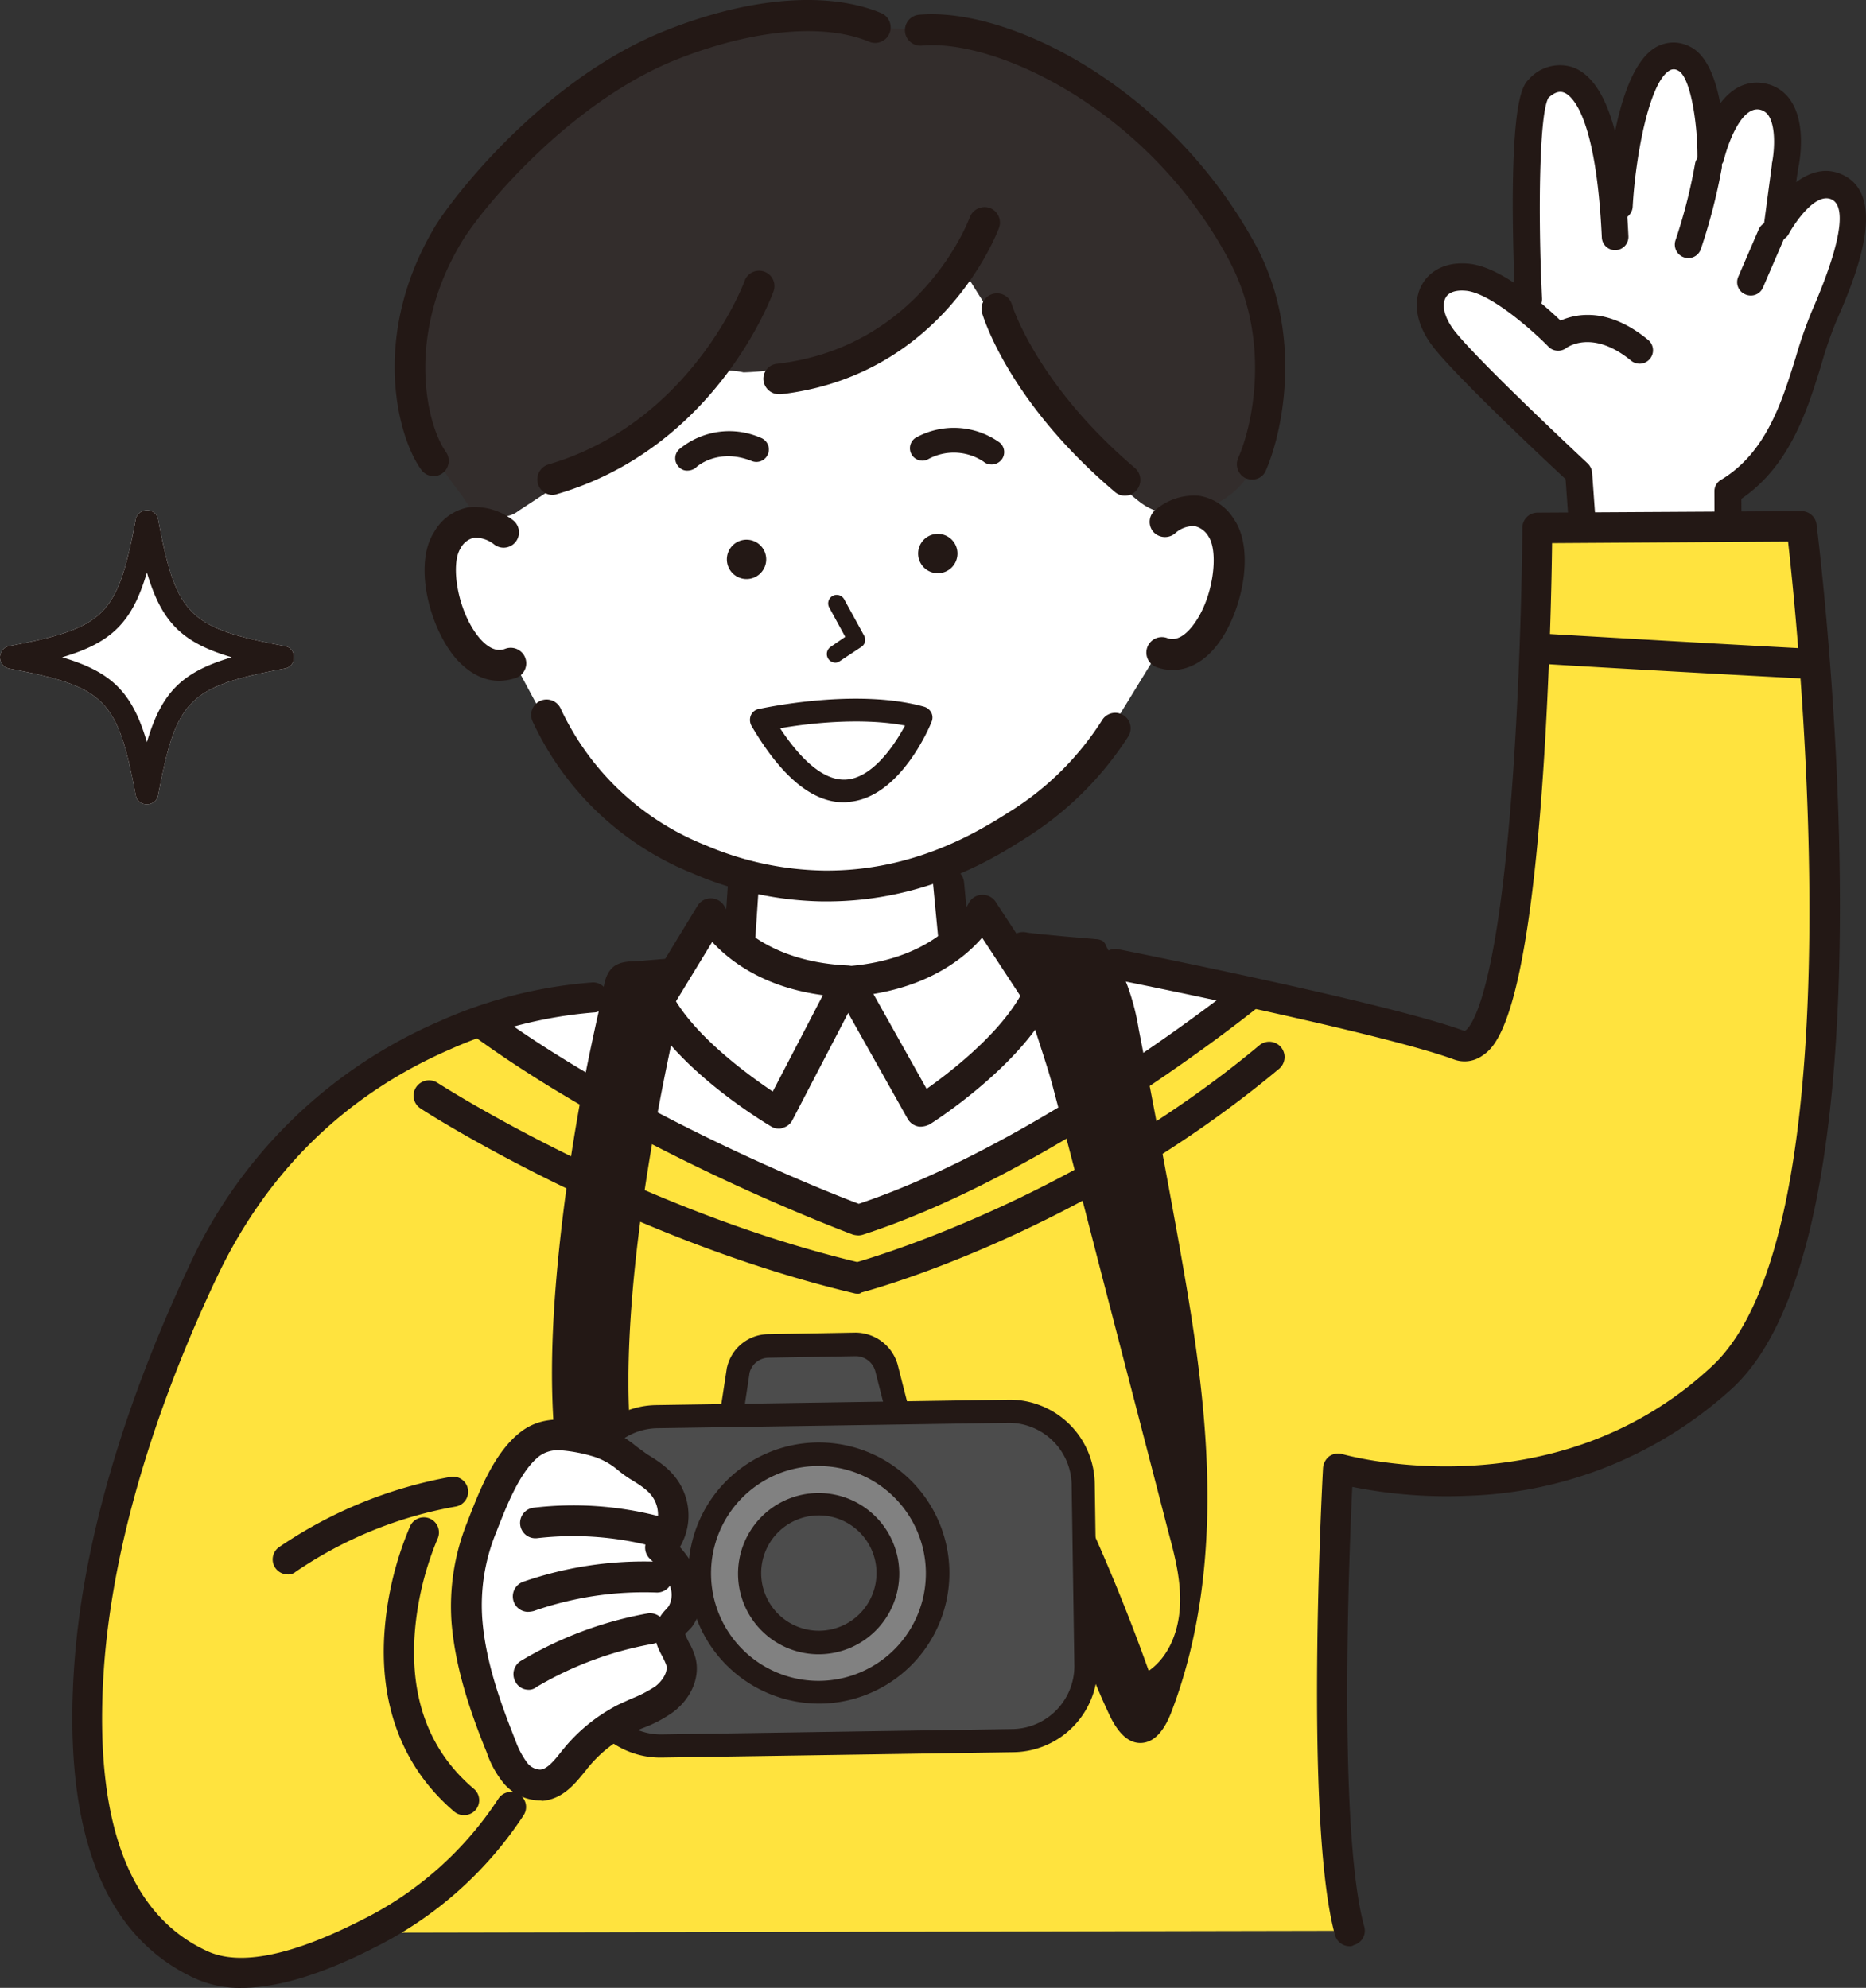
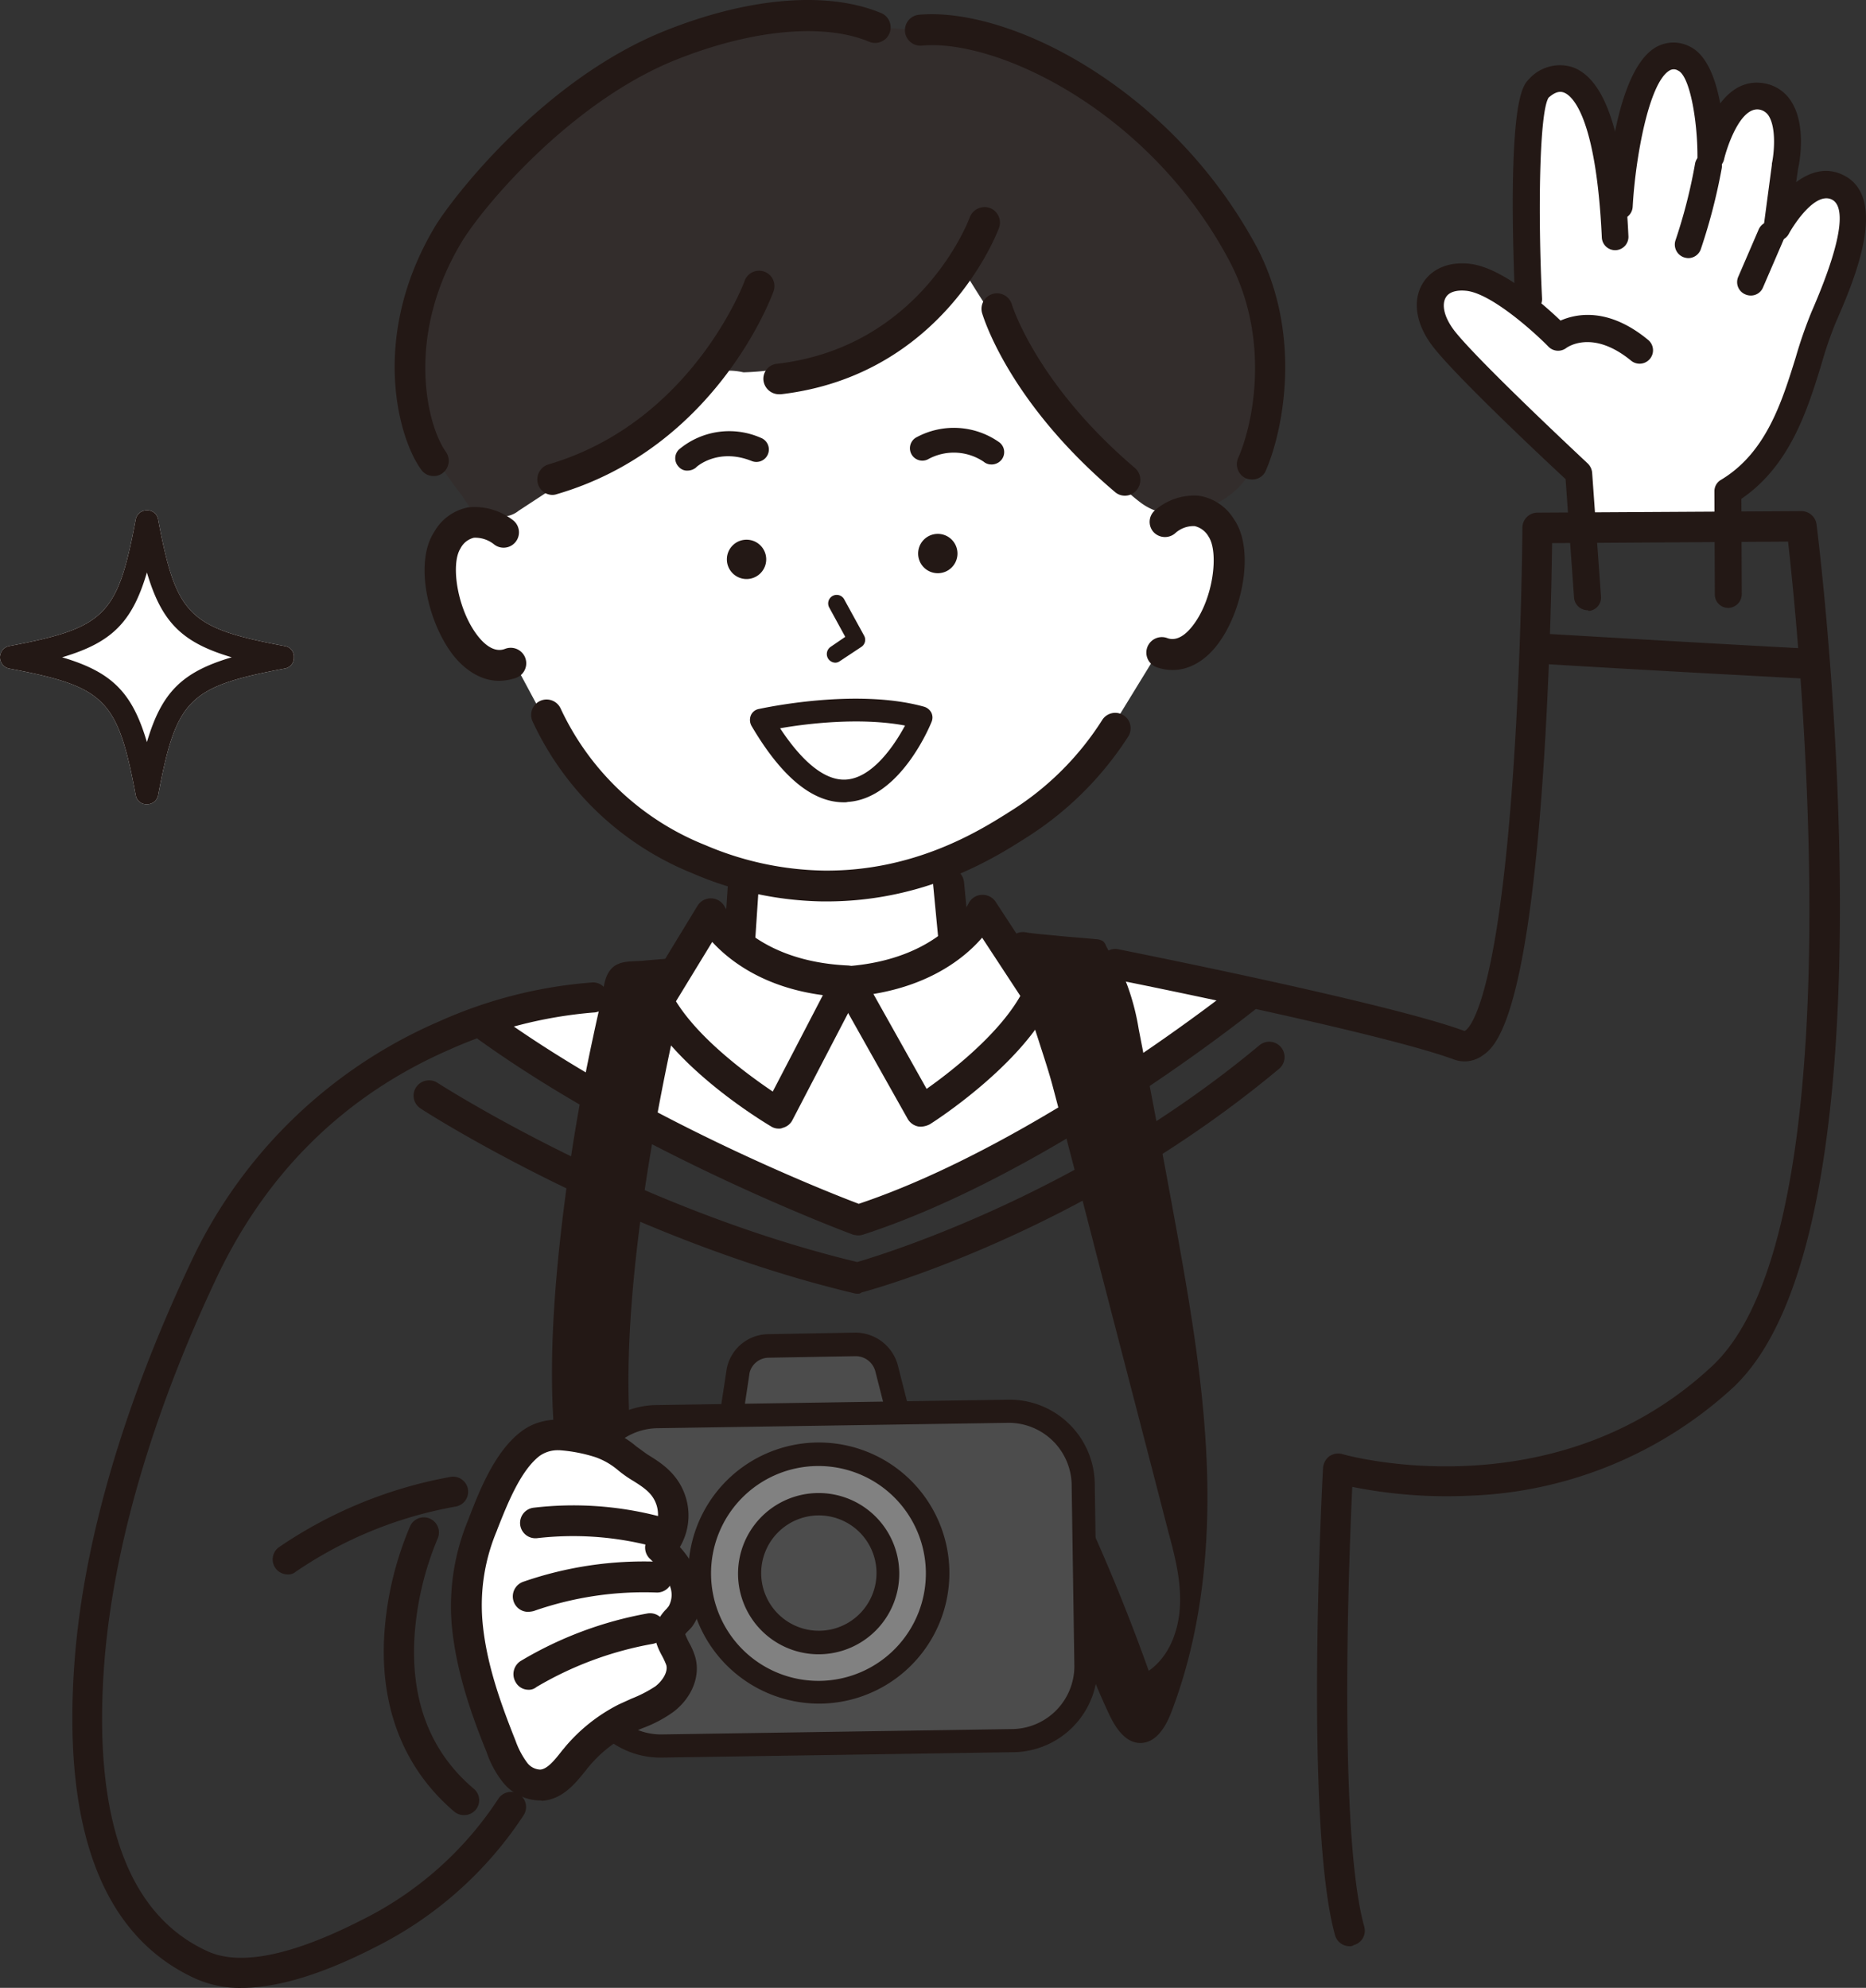
<svg xmlns="http://www.w3.org/2000/svg" id="グループ_1820" data-name="グループ 1820" width="273.538" height="291.354" viewBox="0 0 273.538 291.354">
  <rect x="0" y="0" width="273.538" height="291.354" fill="#333333" stroke="none" />
  <defs>
    <clipPath id="clip-path">
      <rect id="長方形_1160" data-name="長方形 1160" width="273.538" height="291.354" fill="none" />
    </clipPath>
  </defs>
  <path id="パス_8584" data-name="パス 8584" d="M271.365,27.669l-.679,10.163L264.748,53.9l-5.26,12.2-4.242,4.179-1.867,3.554V77.29l-23.144-.059,1.425-6.952-21.379-22.6V40.915l5.226.17,8.678,4.717.054-27.963L225,13.427l3.263-.848,5.26,1.357,2.715,11.538,3.224-10.011L243.2,9.536l3.733-.69,3.055,5.43,1.527,8.042,3.9-7.364,4.921-.169,1.276,4.751v6.448l-.936,4.091,4.073-1.716L269.725,27Z" fill="#fff" />
  <path id="パス_8585" data-name="パス 8585" d="M72.474,77.231V72.652L83.02,70.278l17.139-10.359,5.65-7.3,9.282,2.2,14.153-4.7L142.513,38.6,147.2,48.9l15.937,20.927,13.209,5.937,3.9,5.368L177,92.188l-7.608,3.978-9.917,16.183L138.8,125.924l.694,12.606-13.271,6.307-16.789-5.466V128.978l-16.4-7.805L80.916,107.429l-5.53-10.3-4.411-.791L65.206,89.1l-1.358-8.991,3.9-4.348Z" fill="#fff" />
  <g id="グループ_1819" data-name="グループ 1819">
    <g id="グループ_1818" data-name="グループ 1818" clip-path="url(#clip-path)">
      <path id="パス_8586" data-name="パス 8586" d="M183.881,68.017c2.431-5.483,5.031-18.71-1.3-30.751C170.993,15.278,147.874,3.237,135.268,4.424l-6.614-.395c-6.331-2.657-16.845-2.657-29.9,2.6C81.907,13.356,68.68,29.975,65.966,34.553a37.176,37.176,0,0,0-5.313,23.063,24.232,24.232,0,0,0,3.618,10.118,49.464,49.464,0,0,0,3.165,4.522c.791,1.018,1.357,2.318,2.431,3.053,1.13.791,2.487.283,3.787.4a3.821,3.821,0,0,0,2.374-.848c2.6-1.7,5.257-3.448,7.857-5.144,2.2-1.47,4.579-2.374,6.9-3.618a51.958,51.958,0,0,0,12.888-9.553c.678-.735,1.413-1.922,2.43-2.2a9.9,9.9,0,0,1,2.883.226,37.118,37.118,0,0,0,8.592-1.244,59.465,59.465,0,0,0,13.567-4.013c4.3-1.979,8.253-5.088,10.344-9.327a236.064,236.064,0,0,0,14.245,20.745,115.108,115.108,0,0,0,7.4,9.1,25.488,25.488,0,0,0,4.013,3.787,8.578,8.578,0,0,0,1.979,1.131,10.333,10.333,0,0,0,8.818-.792,11.905,11.905,0,0,0,5.935-5.935" fill="#332d2c" />
      <path id="パス_8587" data-name="パス 8587" d="M232.72,89.441a2.015,2.015,0,0,1-1.978-1.809L229.5,70.222c-2.939-2.713-15.771-14.754-19.332-19.276-2.544-3.222-3.166-6.67-1.7-9.27,1.3-2.261,3.9-3.392,7.066-3,4.692.565,10.74,5.935,13.227,8.309,2.318-1.017,7.009-1.978,12.832,2.827a1.968,1.968,0,0,1-2.487,3.052c-5.653-4.635-9.327-1.978-9.5-1.865a1.978,1.978,0,0,1-2.6-.17c-2.092-2.148-8.31-7.744-11.984-8.2-1.526-.17-2.657.169-3.109,1.017-.509.9-.4,2.657,1.357,4.918,3.787,4.748,19.332,19.219,19.5,19.389a2.166,2.166,0,0,1,.621,1.3l1.3,18.2a1.959,1.959,0,0,1-1.808,2.091c-.113-.113-.113-.113-.17-.113" fill="#231815" />
      <path id="パス_8588" data-name="パス 8588" d="M224.072,45.8a2.023,2.023,0,0,1-1.978-1.865c0-.057-.34-7.179-.34-14.471.057-15.545,1.583-17.071,2.431-17.919a6.069,6.069,0,0,1,6.5-1.639c4.691,1.865,7.348,9.892,8.026,24.7a1.952,1.952,0,1,1-3.9.169c-.848-18.032-4.466-20.8-5.539-21.2-.961-.4-1.866.4-2.262.735-1.356,2.091-1.582,16.9-.961,29.45a1.955,1.955,0,0,1-1.865,2.035h-.113" fill="#231815" />
      <path id="パス_8589" data-name="パス 8589" d="M253.353,89.1a1.966,1.966,0,0,1-1.978-1.978l-.057-15.093a1.921,1.921,0,0,1,.961-1.7c6.614-3.957,8.931-11.418,10.966-17.975a65.008,65.008,0,0,1,2.318-6.67c5.313-12.21,4.522-15.715,2.939-16.45-2.43-1.13-5.539,3.674-6.274,5.031a1.952,1.952,0,0,1-2.318.961,1.99,1.99,0,0,1-1.357-2.148l1.188-8.931v-.17c.282-1.243.734-5.2-.509-7.066a2.046,2.046,0,0,0-1.3-.847c-2.827-.509-4.805,5.6-5.2,7.291a1.974,1.974,0,0,1-3.9-.452c0-5.313-1.131-11.757-2.826-12.549a1.181,1.181,0,0,0-1.3,0c-2.995,1.809-4.974,12.775-5.37,19.954a1.981,1.981,0,1,1-3.956-.226c.169-3.222,1.413-19.615,7.292-23.119a5.172,5.172,0,0,1,4.974-.17c2.544,1.187,3.844,4.748,4.522,8.366,1.583-2.091,3.731-3.448,6.5-2.939a5.813,5.813,0,0,1,3.843,2.543c2.318,3.448,1.3,9.045,1.074,9.948L263.3,26.7c1.978-1.47,4.352-2.262,6.839-1.074,6.9,3.278,1.583,15.657-1.017,21.592a57.9,57.9,0,0,0-2.148,6.275c-2.035,6.614-4.579,14.754-11.7,19.615l.056,14.019a2.041,2.041,0,0,1-1.978,1.978" fill="#231815" />
      <path id="パス_8590" data-name="パス 8590" d="M247.474,37.832a2.428,2.428,0,0,1-.622-.113,1.983,1.983,0,0,1-1.243-2.487,77.086,77.086,0,0,0,2.882-11.306,1.985,1.985,0,0,1,3.9.735,84.256,84.256,0,0,1-3.053,11.814,1.95,1.95,0,0,1-1.865,1.357" fill="#231815" />
      <path id="パス_8591" data-name="パス 8591" d="M256.631,43.315a1.991,1.991,0,0,1-.791-.17,1.945,1.945,0,0,1-1.018-2.6l3-6.953a1.975,1.975,0,0,1,3.618,1.583l-3,6.953a1.914,1.914,0,0,1-1.809,1.187" fill="#231815" />
-       <path id="パス_8592" data-name="パス 8592" d="M263.471,77.231l-38.721.226s-.452,79.872-11.418,75.8-50.422-11.927-50.422-11.927l-76.594,4.862s-38.777,1.356-57.148,40.077c-8.479,17.919-15.488,38.721-16.789,58.392-.961,14.81.227,35.894,16.506,43.3,7.292,3.336,17.976-1.243,24.646-4.691l143.634-.283c-4.522-16.28-1.7-67.775-1.7-67.775s31.881,9.44,56.357-13.4c24.533-22.667,11.645-124.585,11.645-124.585" fill="#ffe33e" />
      <path id="パス_8593" data-name="パス 8593" d="M125.715,189.606a1.554,1.554,0,0,1-.509-.057c-34.2-8.139-63.253-26.85-63.536-27.076a2.226,2.226,0,0,1-.678-3.109,2.277,2.277,0,0,1,3.109-.678c.283.169,28.376,18.315,61.557,26.285,4.24-1.244,33.012-10.118,58.958-31.768a2.247,2.247,0,0,1,2.883,3.448c-28.772,24.024-59.919,32.446-61.219,32.785a.681.681,0,0,1-.565.17" fill="#231815" />
      <path id="パス_8594" data-name="パス 8594" d="M73.089,151.564s35.725,22.215,51.948,27.415l9.779-3.5,46.861-28.716-28.716-6.444-8.988-5.879L126,144.442l-21.084-9.384-7.632,9.214c.113.057-29.393,3.448-24.193,7.292" fill="#fff" />
      <path id="パス_8595" data-name="パス 8595" d="M41.773,94.7c-14.132-2.657-15.941-4.466-18.6-18.6a1.586,1.586,0,0,0-1.64-1.3A1.638,1.638,0,0,0,19.9,76.1C17.24,90.232,15.432,92.041,1.3,94.7a1.684,1.684,0,0,0,0,3.279c14.132,2.656,15.94,4.465,18.6,18.6a1.586,1.586,0,0,0,1.639,1.3,1.639,1.639,0,0,0,1.64-1.3c2.656-14.132,4.465-15.941,18.6-18.6a1.586,1.586,0,0,0,1.3-1.64,1.547,1.547,0,0,0-1.3-1.639" fill="#fff" />
      <path id="パス_8596" data-name="パス 8596" d="M41.774,94.7c-14.132-2.657-15.941-4.466-18.6-18.6a1.586,1.586,0,0,0-1.639-1.3A1.638,1.638,0,0,0,19.9,76.1c-2.657,14.131-4.466,15.94-18.6,18.6a1.683,1.683,0,0,0,0,3.278c14.132,2.657,15.941,4.466,18.6,18.6a1.585,1.585,0,0,0,1.639,1.3,1.638,1.638,0,0,0,1.639-1.3c2.657-14.132,4.466-15.941,18.6-18.6a1.585,1.585,0,0,0,1.3-1.639,1.547,1.547,0,0,0-1.3-1.639M21.537,108.773C19.389,101.481,16.393,98.485,9.1,96.337c7.292-2.148,10.288-5.144,12.436-12.436,2.148,7.292,5.144,10.288,12.436,12.436-7.292,2.148-10.288,5.144-12.436,12.436" fill="#231815" />
      <path id="パス_8597" data-name="パス 8597" d="M101.409,140.2c-2.431.226-4.861.4-7.292.622-1.47.113-3.278-.057-4.409,1.074-1.187,1.187-1.187,3-1.526,4.578-.452,1.866-.848,3.675-1.244,5.54a288.368,288.368,0,0,0-4.974,31.033c-1.187,11.588-1.7,23.515.282,35.047l10.91-1.922c-4.692-26.85,8.14-75.52,8.253-75.972" fill="#231815" />
      <path id="パス_8598" data-name="パス 8598" d="M140.243,144.159a2.312,2.312,0,0,1-2.261-2.035l-1.187-12.379a2.272,2.272,0,1,1,4.522-.453l1.187,12.38a2.28,2.28,0,0,1-2.035,2.487Z" fill="#231815" />
      <path id="パス_8599" data-name="パス 8599" d="M108.079,145.4h-.17a2.272,2.272,0,0,1-2.091-2.431l.9-13.566a2.267,2.267,0,1,1,4.522.339l-.9,13.567a2.278,2.278,0,0,1-2.261,2.091" fill="#231815" />
      <path id="パス_8600" data-name="パス 8600" d="M73.146,99.785c-2.319,0-4.636-1.244-6.558-3.561-3.787-4.692-5.935-13.68-2.939-18.258a7.307,7.307,0,0,1,5.087-3.618,9.22,9.22,0,0,1,6.5,1.922,2.251,2.251,0,1,1-2.826,3.505,4.415,4.415,0,0,0-2.939-.961A3.008,3.008,0,0,0,67.493,80.4c-1.47,2.318-.453,9.1,2.656,12.945,1.979,2.431,3.448,1.922,3.9,1.752a2.273,2.273,0,0,1,1.64,4.24,8.065,8.065,0,0,1-2.543.452" fill="#231815" />
      <path id="パス_8601" data-name="パス 8601" d="M171.9,98.2a6.886,6.886,0,0,1-2.318-.4,2.27,2.27,0,0,1,1.47-4.3c.452.17,1.922.679,3.844-1.865,3-3.9,3.787-10.74,2.261-13a3.17,3.17,0,0,0-2.035-1.526,4,4,0,0,0-2.883,1.074,2.289,2.289,0,0,1-3.165-.227A2.236,2.236,0,0,1,169.3,74.8a8.771,8.771,0,0,1,6.387-2.148,7.338,7.338,0,0,1,5.2,3.448c3.109,4.466,1.243,13.566-2.374,18.315-1.866,2.487-4.24,3.787-6.614,3.787" fill="#231815" />
      <path id="パス_8602" data-name="パス 8602" d="M137.473,78.248a2.883,2.883,0,1,1-2.883,2.883,2.883,2.883,0,0,1,2.883-2.883" fill="#231815" />
      <path id="パス_8603" data-name="パス 8603" d="M109.436,79.1a2.883,2.883,0,1,1-2.883,2.883,2.883,2.883,0,0,1,2.883-2.883" fill="#231815" />
      <path id="パス_8604" data-name="パス 8604" d="M121.193,132.118h-.565a49.878,49.878,0,0,1-18.993-4.07A43.958,43.958,0,0,1,78.063,105.72a2.264,2.264,0,1,1,4.127-1.865,39.512,39.512,0,0,0,21.2,20.01,45.871,45.871,0,0,0,17.3,3.731c13.284.169,22.837-5.822,26.907-8.366l.17-.113a42.793,42.793,0,0,0,13.792-13.567,2.259,2.259,0,0,1,3.844,2.375,48.507,48.507,0,0,1-15.262,15.036l-.17.113c-4.3,2.713-14.414,9.044-28.772,9.044" fill="#231815" />
      <path id="パス_8605" data-name="パス 8605" d="M35.386,291.354A15.878,15.878,0,0,1,28.659,290c-13.4-6.105-19.388-21.423-17.806-45.447,1.47-22.385,10.062-44.543,16.958-59.184A71.33,71.33,0,0,1,64.384,149.7a67.02,67.02,0,0,1,22.5-5.709A2.205,2.205,0,0,1,87,148.4a64.511,64.511,0,0,0-21.085,5.427c-15.318,6.67-26.793,17.918-34.142,33.407-6.783,14.3-15.092,35.894-16.562,57.6-1.47,22.045,3.674,35.894,15.206,41.151,4.8,2.2,12.436.622,22.723-4.635a50.868,50.868,0,0,0,19.9-17.693,2.211,2.211,0,0,1,3.731,2.374A55.816,55.816,0,0,1,55.17,285.306c-7.913,4.07-14.47,6.048-19.784,6.048" fill="#231815" />
      <path id="パス_8606" data-name="パス 8606" d="M122.493,97.128a1.293,1.293,0,0,1-1.074-.565,1.272,1.272,0,0,1,.339-1.753l2.148-1.469-2.317-4.24a1.252,1.252,0,1,1,2.2-1.187l2.883,5.257a1.245,1.245,0,0,1-.4,1.639L123.115,96.9a1.188,1.188,0,0,1-.622.226" fill="#231815" />
      <path id="パス_8607" data-name="パス 8607" d="M162.91,140.258a.056.056,0,0,0,.057.057c.226.452.565.791.847,1.243a14.3,14.3,0,0,1,1.47,2.94,34.674,34.674,0,0,1,1.639,6.33q2.8,14.331,5.427,28.773c2.148,11.87,4.183,23.741,4.579,35.781s-.9,24.25-5.2,35.5c-.791,2.091-2.148,4.465-4.409,4.578-2.318.113-3.844-2.261-4.8-4.352a96.013,96.013,0,0,1-6.67-19.276,18.168,18.168,0,0,0-1.865-5.426,5.316,5.316,0,0,0-4.748-2.714c-1.922.17-3.505,2.431-2.657,4.127-2.883-2.657-4.975-6.388-4.579-10.288s4.014-7.462,7.857-6.84c3.562.566,5.823,4.127,7.4,7.4a284.444,284.444,0,0,1,11.136,26.794c3-2.092,4.409-5.879,4.579-9.553s-.735-7.236-1.7-10.8c-3.731-14.471-7.518-28.941-11.249-43.412-1.865-7.236-3.731-14.471-5.653-21.706-.621-2.375-1.413-4.692-2.148-7.01-.9-2.77-1.808-5.483-2.487-8.309a34.57,34.57,0,0,1-.791-4.07c-.057-.622-.057-1.357-.17-1.979-.113-.508-.282-1.017.4-1.3a2.41,2.41,0,0,1,1.413-.056c1.639.226,3.279.339,4.918.509,1.7.169,3.448.282,5.144.452a2.107,2.107,0,0,1,1.017.282,1.438,1.438,0,0,1,.453.679,14.691,14.691,0,0,1,.791,1.639" fill="#231815" />
      <path id="パス_8608" data-name="パス 8608" d="M107.231,206.847a2.036,2.036,0,0,0-.17,1.017,2.628,2.628,0,0,0,2.883,2.375l18.711-.283c.4,0,.565-.17.961-.17a2.87,2.87,0,0,0,1.752-3.448l-1.47-5.879a4.7,4.7,0,0,0-4.522-3.335l-12.775.227a4.5,4.5,0,0,0-4.409,3.5Z" fill="#4c4c4c" />
      <path id="パス_8609" data-name="パス 8609" d="M105.422,207.921a4.137,4.137,0,0,1,.226-1.526l.9-5.879c0-.113.056-.17.056-.226a6.265,6.265,0,0,1,6.048-4.748l12.775-.226a6.459,6.459,0,0,1,6.162,4.691l1.47,5.766a4.537,4.537,0,0,1-2.714,5.483,1.288,1.288,0,0,1-.622.17,3.764,3.764,0,0,1-1.017.169l-18.654.283a4.155,4.155,0,0,1-4.635-3.957m24.363-1.187-1.47-5.766a2.984,2.984,0,0,0-2.883-2.2l-12.775.226a2.911,2.911,0,0,0-2.769,2.2l-.9,5.992a1.813,1.813,0,0,1-.169.509v.226c0,.4.565.735,1.187.735l18.6-.283a3.518,3.518,0,0,1,.565-.169,1.371,1.371,0,0,0,.622-1.47" fill="#231815" />
      <path id="パス_8610" data-name="パス 8610" d="M158.783,217.474l.4,26.737a10.774,10.774,0,0,1-10.571,10.91l-51.665.791a10.774,10.774,0,0,1-10.91-10.57l-.4-26.737A10.773,10.773,0,0,1,96.208,207.7l51.665-.791a10.771,10.771,0,0,1,10.91,10.57" fill="#4c4c4c" />
      <path id="パス_8611" data-name="パス 8611" d="M84.281,245.341,83.886,218.6a12.485,12.485,0,0,1,12.266-12.662l51.665-.792a12.485,12.485,0,0,1,12.662,12.267l.4,26.737a12.486,12.486,0,0,1-12.266,12.662l-51.666.791a12.523,12.523,0,0,1-12.662-12.266m63.593-36.8-51.665.791a9.235,9.235,0,0,0-8.932,9.214l.4,26.737a9.235,9.235,0,0,0,9.214,8.932l51.665-.792a9.233,9.233,0,0,0,8.932-9.214l-.4-26.737a9.233,9.233,0,0,0-9.214-8.931" fill="#231815" />
      <path id="パス_8612" data-name="パス 8612" d="M120.006,213.178a17.467,17.467,0,1,1-17.467,17.467,17.467,17.467,0,0,1,17.467-17.467" fill="#818181" />
      <path id="パス_8613" data-name="パス 8613" d="M100.9,230.87a19.137,19.137,0,1,1,19.445,18.823A19.2,19.2,0,0,1,100.9,230.87m3.335,0a15.745,15.745,0,1,0,15.488-16,15.73,15.73,0,0,0-15.488,16" fill="#231815" />
      <path id="パス_8614" data-name="パス 8614" d="M110.023,229.189a10.118,10.118,0,1,1,8.549,11.475,10.119,10.119,0,0,1-8.549-11.475" fill="#4c4c4c" />
      <path id="パス_8615" data-name="パス 8615" d="M108.192,230.814a11.816,11.816,0,1,1,11.984,11.645,11.81,11.81,0,0,1-11.984-11.645m3.392-.113a8.452,8.452,0,1,0,8.309-8.592,8.457,8.457,0,0,0-8.309,8.592" fill="#231815" />
      <path id="パス_8616" data-name="パス 8616" d="M100.787,68.978a1.638,1.638,0,0,1-1.3-.565,1.792,1.792,0,0,1,.056-2.544,11.451,11.451,0,0,1,11.984-1.7,1.827,1.827,0,1,1-1.357,3.392c-4.974-1.979-8.139.9-8.139.961a1.982,1.982,0,0,1-1.244.452" fill="#231815" />
      <path id="パス_8617" data-name="パス 8617" d="M145.33,68.074a1.728,1.728,0,0,1-1.131-.4,7.845,7.845,0,0,0-8.2-.339,1.82,1.82,0,1,1-1.583-3.278,11.518,11.518,0,0,1,12.1.791A1.8,1.8,0,0,1,146.8,67.4a1.9,1.9,0,0,1-1.47.678" fill="#231815" />
      <path id="パス_8618" data-name="パス 8618" d="M183.542,70.278a2.556,2.556,0,0,1-.9-.17,2.277,2.277,0,0,1-1.131-3c2.205-4.975,4.748-17.354-1.244-28.773C168.675,16.352,146.234,5.668,135.155,6.685a2.272,2.272,0,1,1-.452-4.522c7.009-.621,16.506,2.374,25.437,8.084a70.592,70.592,0,0,1,24.08,25.945c6.784,12.888,3.844,27.02,1.357,32.729a2.119,2.119,0,0,1-2.035,1.357" fill="#231815" />
      <path id="パス_8619" data-name="パス 8619" d="M63.536,69.769a2.179,2.179,0,0,1-1.809-.961c-3.448-4.748-7.461-19.615,1.979-35.5C66.08,29.3,79.533,11.66,97.565,4.481c12.323-4.918,23.854-5.823,31.655-2.544a2.279,2.279,0,0,1-1.809,4.183C120.8,3.35,110.284,4.311,99.2,8.72,83.546,14.938,70.489,30.653,67.549,35.683c-8.2,13.793-4.917,26.738-2.2,30.525a2.262,2.262,0,0,1-.509,3.165,2.084,2.084,0,0,1-1.3.4" fill="#231815" />
      <path id="パス_8620" data-name="パス 8620" d="M114.184,57.786a2.306,2.306,0,0,1-2.261-1.978A2.2,2.2,0,0,1,113.9,53.32c20.915-2.43,27.981-20.688,28.264-21.48a2.328,2.328,0,0,1,2.939-1.356,2.289,2.289,0,0,1,1.357,2.882c-.339.9-8.253,21.65-31.994,24.42h-.283" fill="#231815" />
      <path id="パス_8621" data-name="パス 8621" d="M81,72.539A2.223,2.223,0,0,1,78.855,70.9a2.3,2.3,0,0,1,1.526-2.827c21.028-6.161,28.716-26.68,28.772-26.906a2.253,2.253,0,1,1,4.24,1.526c-.339.961-8.536,22.95-31.768,29.733a2.053,2.053,0,0,1-.622.113" fill="#231815" />
      <path id="パス_8622" data-name="パス 8622" d="M164.888,72.652a2.2,2.2,0,0,1-1.47-.565c-15.6-13.228-19.275-25.663-19.445-26.172a2.271,2.271,0,0,1,4.353-1.3c.056.169,3.617,11.7,18.032,23.967a2.31,2.31,0,0,1,.282,3.222,2.194,2.194,0,0,1-1.752.848" fill="#231815" />
      <path id="パス_8623" data-name="パス 8623" d="M98.3,219.961a7.02,7.02,0,0,1-1.583,6.84,16.623,16.623,0,0,1,3.392,4.578,5.329,5.329,0,0,1-.452,5.427,6.628,6.628,0,0,0-1.357,1.752c-.622,1.583.961,3.109,1.47,4.748.622,2.035-.679,4.24-2.374,5.6a30.033,30.033,0,0,1-5.71,2.882,21.284,21.284,0,0,0-7.179,5.653c-1.413,1.752-2.939,3.9-5.2,4.07A4.553,4.553,0,0,1,75.52,259.7a15.79,15.79,0,0,1-2.092-3.844c-2.374-5.878-4.465-11.983-5.031-18.314a31.331,31.331,0,0,1,2.261-14.019c1.527-3.9,3.618-9.383,7.01-11.984,2.939-2.261,6.9-1.13,10.118-.169,2.487.735,3.844,2.317,5.822,3.561,2.148,1.357,3.9,2.544,4.692,5.031" fill="#fff" />
      <path id="パス_8624" data-name="パス 8624" d="M79.025,263.882a7.076,7.076,0,0,1-5.257-2.6,14.606,14.606,0,0,1-2.431-4.466c-2.261-5.539-4.579-12.153-5.144-18.993a33.015,33.015,0,0,1,2.431-15.036l.169-.452c1.583-4.07,3.788-9.609,7.575-12.492,3.9-3,8.875-1.526,12.153-.509a13.937,13.937,0,0,1,4.748,2.657c.566.4,1.074.791,1.64,1.187,2.035,1.243,4.522,2.826,5.6,6.218a9.066,9.066,0,0,1-.848,7.348,14.538,14.538,0,0,1,2.544,3.9,7.79,7.79,0,0,1-.735,7.744,8.3,8.3,0,0,1-.622.678,2.86,2.86,0,0,0-.4.452,11.2,11.2,0,0,0,.565,1.244,10.094,10.094,0,0,1,.9,2.091c.791,2.77-.452,5.936-3.166,8.027a18.932,18.932,0,0,1-4.465,2.374c-.565.226-1.131.509-1.639.735a18.806,18.806,0,0,0-6.445,5.088c-.169.169-.282.395-.452.565-1.469,1.809-3.278,4.07-6.274,4.3a1.094,1.094,0,0,0-.452-.057m2.939-51.326a4.575,4.575,0,0,0-2.883.848c-2.77,2.148-4.692,7.009-6.105,10.57l-.169.453a28.075,28.075,0,0,0-2.092,13c.509,6.218,2.657,12.153,4.861,17.693a12.287,12.287,0,0,0,1.7,3.222,2.518,2.518,0,0,0,1.922,1.017C80.212,259.3,81.286,258,82.3,256.7c.17-.226.339-.395.509-.621a25.09,25.09,0,0,1,7.914-6.275l1.865-.848a18.527,18.527,0,0,0,3.5-1.809c1.017-.791,1.865-2.091,1.582-3.109a11.01,11.01,0,0,0-.565-1.243c-.678-1.244-1.583-3-.791-4.975a6.338,6.338,0,0,1,1.356-1.978c.113-.113.227-.283.34-.4a3.453,3.453,0,0,0,.113-3.165,13.66,13.66,0,0,0-2.94-3.9,2.272,2.272,0,0,1,0-3.108,4.791,4.791,0,0,0,1.074-4.636c-.508-1.582-1.526-2.43-3.674-3.73a17.633,17.633,0,0,1-1.978-1.414,10.462,10.462,0,0,0-3.335-1.922,22.6,22.6,0,0,0-5.314-1.017" fill="#231815" />
      <path id="パス_8625" data-name="パス 8625" d="M77.5,245.341a53.348,53.348,0,0,1,17.862-6.67" fill="#fff" />
      <path id="パス_8626" data-name="パス 8626" d="M77.5,247.659a2.144,2.144,0,0,1-1.922-1.131,2.284,2.284,0,0,1,.791-3.109,55.319,55.319,0,0,1,18.6-6.952,2.263,2.263,0,0,1,.735,4.465,51.018,51.018,0,0,0-17.071,6.331,1.728,1.728,0,0,1-1.131.4" fill="#231815" />
      <path id="パス_8627" data-name="パス 8627" d="M77.442,233.979a52.011,52.011,0,0,1,18.823-2.826" fill="#fff" />
      <path id="パス_8628" data-name="パス 8628" d="M77.442,236.241a2.238,2.238,0,0,1-2.148-1.526,2.274,2.274,0,0,1,1.413-2.883,53.984,53.984,0,0,1,19.671-2.939,2.306,2.306,0,0,1,2.205,2.317,2.268,2.268,0,0,1-2.318,2.2,48.911,48.911,0,0,0-18.032,2.713,3.839,3.839,0,0,1-.791.113" fill="#231815" />
      <path id="パス_8629" data-name="パス 8629" d="M78.459,223.183a48.211,48.211,0,0,1,17.523,1.187" fill="#fff" />
      <path id="パス_8630" data-name="パス 8630" d="M95.982,226.631a1.9,1.9,0,0,1-.565-.057,46.075,46.075,0,0,0-16.676-1.13,2.247,2.247,0,1,1-.508-4.466,49.964,49.964,0,0,1,18.314,1.244,2.235,2.235,0,0,1-.565,4.409" fill="#231815" />
      <path id="パス_8631" data-name="パス 8631" d="M42.169,230.757a2.2,2.2,0,0,1-1.244-4.013A65.137,65.137,0,0,1,66.08,216.456a2.207,2.207,0,0,1,.735,4.352,60.238,60.238,0,0,0-23.459,9.553,1.679,1.679,0,0,1-1.187.4" fill="#231815" />
      <path id="パス_8632" data-name="パス 8632" d="M144.087,133.362s-4.467,9.327-19.672,10.457L135.1,162.812s12.888-8.139,17.129-17.014Z" fill="#fff" />
      <path id="パス_8633" data-name="パス 8633" d="M135.042,165.13a1.942,1.942,0,0,1-.565-.056A2.3,2.3,0,0,1,133.064,164L122.38,145.007a2.2,2.2,0,0,1,0-2.205,2.258,2.258,0,0,1,1.809-1.187c13.567-1.017,17.637-8.875,17.806-9.214a2.221,2.221,0,0,1,1.922-1.243,2.284,2.284,0,0,1,2.035,1.017l8.14,12.436a2.212,2.212,0,0,1,.169,2.205c-4.522,9.383-17.41,17.636-17.975,17.975a3.129,3.129,0,0,1-1.244.339m-7.009-19.445,7.8,13.906c3.448-2.431,10.457-7.858,13.736-13.623l-5.6-8.536c-2.431,2.826-7.349,6.84-15.941,8.253" fill="#231815" />
      <path id="パス_8634" data-name="パス 8634" d="M104.179,133.984s4.748,9.214,20.01,9.836l-10.061,19.332s-13.114-7.744-17.693-16.506Z" fill="#fff" />
      <path id="パス_8635" data-name="パス 8635" d="M114.127,165.413a2.036,2.036,0,0,1-1.13-.339c-.566-.339-13.736-8.14-18.541-17.411a2.346,2.346,0,0,1,.056-2.2l7.745-12.719a2.272,2.272,0,0,1,2.034-1.074,2.313,2.313,0,0,1,1.922,1.187c.17.34,4.523,8.027,18.089,8.649a2.289,2.289,0,0,1,1.865,1.131,2.339,2.339,0,0,1,.057,2.2l-10.062,19.332a2.2,2.2,0,0,1-1.413,1.131,1.218,1.218,0,0,1-.622.113M99.091,146.759c3.5,5.653,10.684,10.853,14.188,13.227l7.349-14.131c-8.649-1.131-13.68-5.031-16.223-7.8Z" fill="#231815" />
      <path id="パス_8636" data-name="パス 8636" d="M125.828,181.07a3.839,3.839,0,0,1-.791-.113c-.283-.113-31.147-11.532-54.888-28.6a2.267,2.267,0,1,1,2.657-3.674c21.2,15.262,48.274,25.946,53.079,27.755,26.341-8.818,55.509-32.164,55.791-32.39a2.252,2.252,0,0,1,2.827,3.505c-1.244,1.017-30.638,24.532-58,33.407a2.443,2.443,0,0,1-.678.113" fill="#231815" />
      <path id="パス_8637" data-name="パス 8637" d="M197.843,285.249a2.223,2.223,0,0,1-2.148-1.639c-4.522-16.45-1.865-66.363-1.752-68.454a2.412,2.412,0,0,1,.9-1.7,2.308,2.308,0,0,1,1.922-.339c.283.113,31.033,8.762,54.209-12.888C272.515,180.166,263.7,93.51,262.114,79.379l-34.594.226c-.057,5.257-.34,19.162-1.3,33.407-2.487,37.251-7.178,40.53-8.931,41.717a4.484,4.484,0,0,1-4.126.565c-10.684-3.957-49.687-11.757-50.083-11.814a2.217,2.217,0,1,1,.848-4.352c1.639.339,39.795,7.913,50.761,11.983.17-.056,4.579-1.922,7.066-37.138,1.3-18.258,1.413-36.4,1.413-36.629a2.208,2.208,0,0,1,2.2-2.205l38.72-.226a2.249,2.249,0,0,1,2.2,1.922c.509,4.183,12.718,103.274-12.266,126.563a60.178,60.178,0,0,1-38.778,15.828,70.445,70.445,0,0,1-17.014-1.3c-.509,10.683-2.035,50.761,1.752,64.44a2.177,2.177,0,0,1-1.526,2.713.945.945,0,0,1-.622.17" fill="#231815" />
      <path id="パス_8638" data-name="パス 8638" d="M264.375,99.446h-.113C248.1,98.6,226.5,97.355,226.333,97.3a2.21,2.21,0,0,1-2.092-2.318,2.248,2.248,0,0,1,2.318-2.091c.226,0,21.762,1.3,37.929,2.148a2.176,2.176,0,0,1,2.092,2.318,2.264,2.264,0,0,1-2.2,2.091" fill="#231815" />
      <path id="パス_8639" data-name="パス 8639" d="M68,266.03a2.172,2.172,0,0,1-1.413-.509c-7.575-6.444-11.136-15.771-10.175-26.963a48.331,48.331,0,0,1,3.731-14.923,2.213,2.213,0,0,1,4.013,1.865,44.859,44.859,0,0,0-3.335,13.567c-.791,9.779,2.092,17.58,8.649,23.119A2.18,2.18,0,0,1,68,266.03" fill="#231815" />
      <path id="パス_8640" data-name="パス 8640" d="M123.68,117.591c-4.635,0-9.157-3.787-13.51-11.192a1.8,1.8,0,0,1-.113-1.526,1.59,1.59,0,0,1,1.187-.961c.565-.113,14.188-3.109,24.194-.339a1.791,1.791,0,0,1,1.073.847,1.615,1.615,0,0,1,.057,1.357c-.17.452-4.579,11.249-12.266,11.758a2.142,2.142,0,0,1-.622.056m-9.326-10.853c3.391,5.144,6.726,7.744,9.722,7.518,3.787-.283,6.952-4.861,8.592-7.914-6.557-1.243-14.471-.282-18.314.4" fill="#231815" />
    </g>
  </g>
</svg>